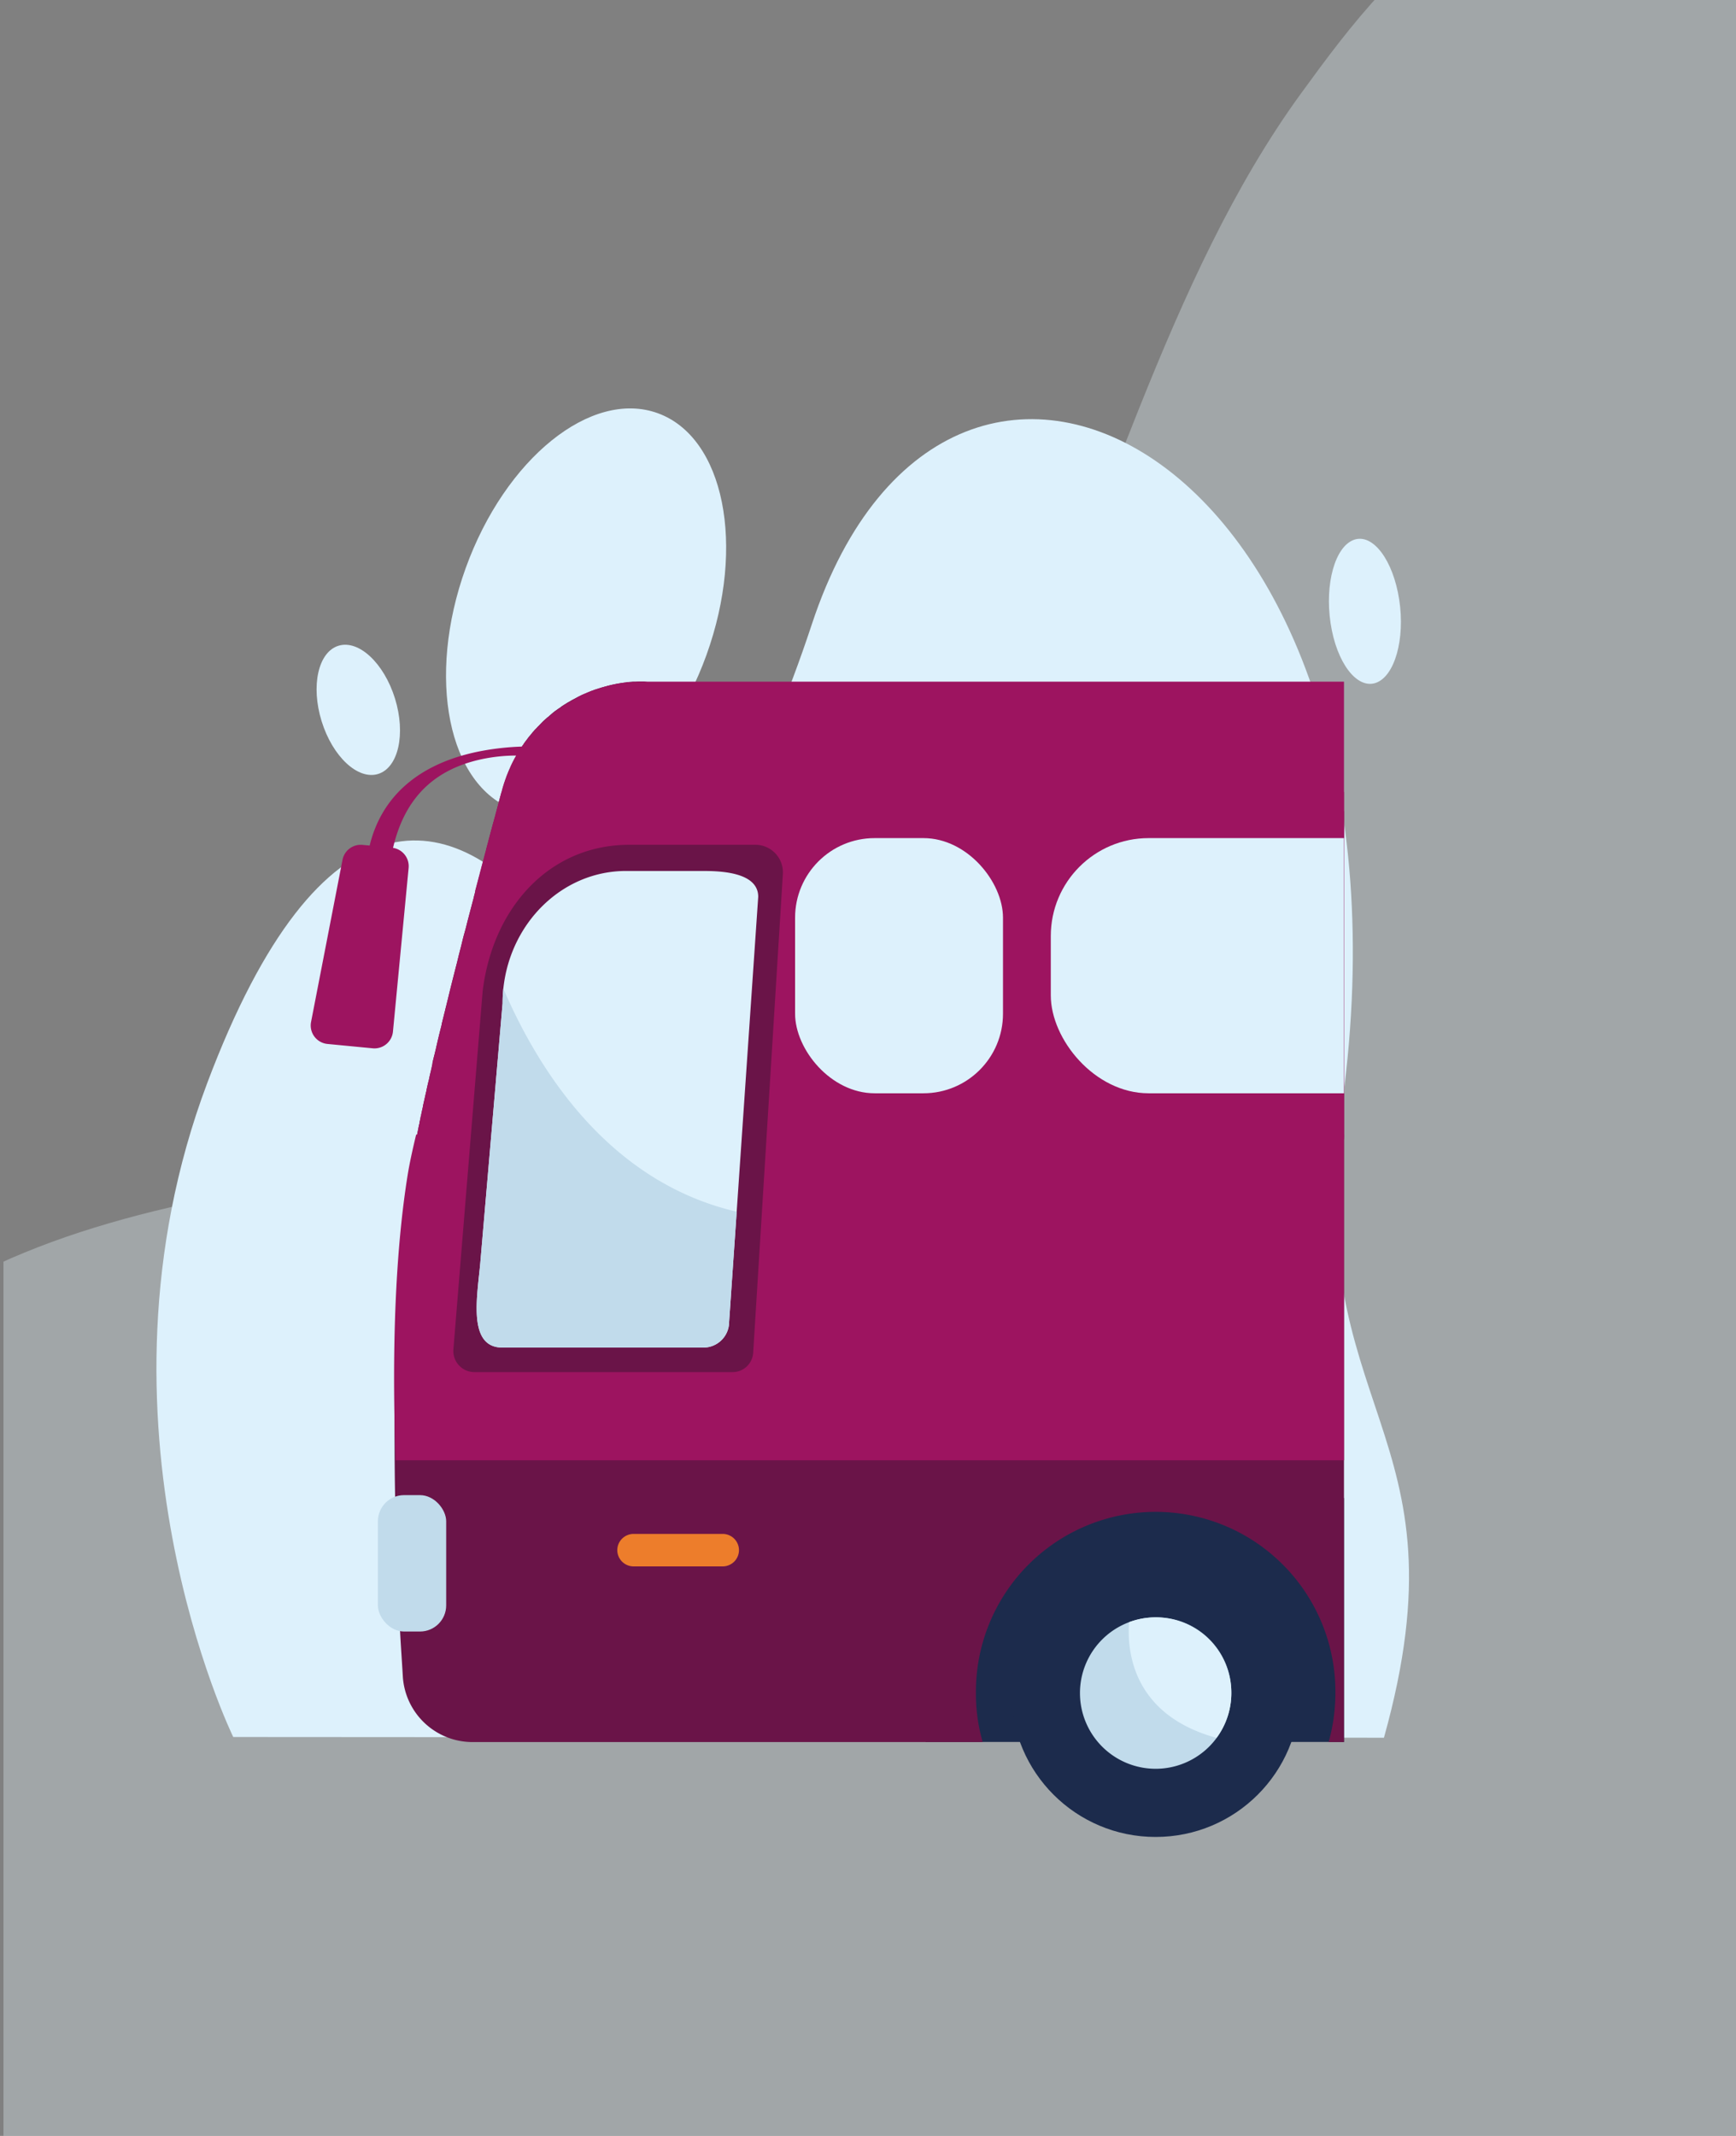
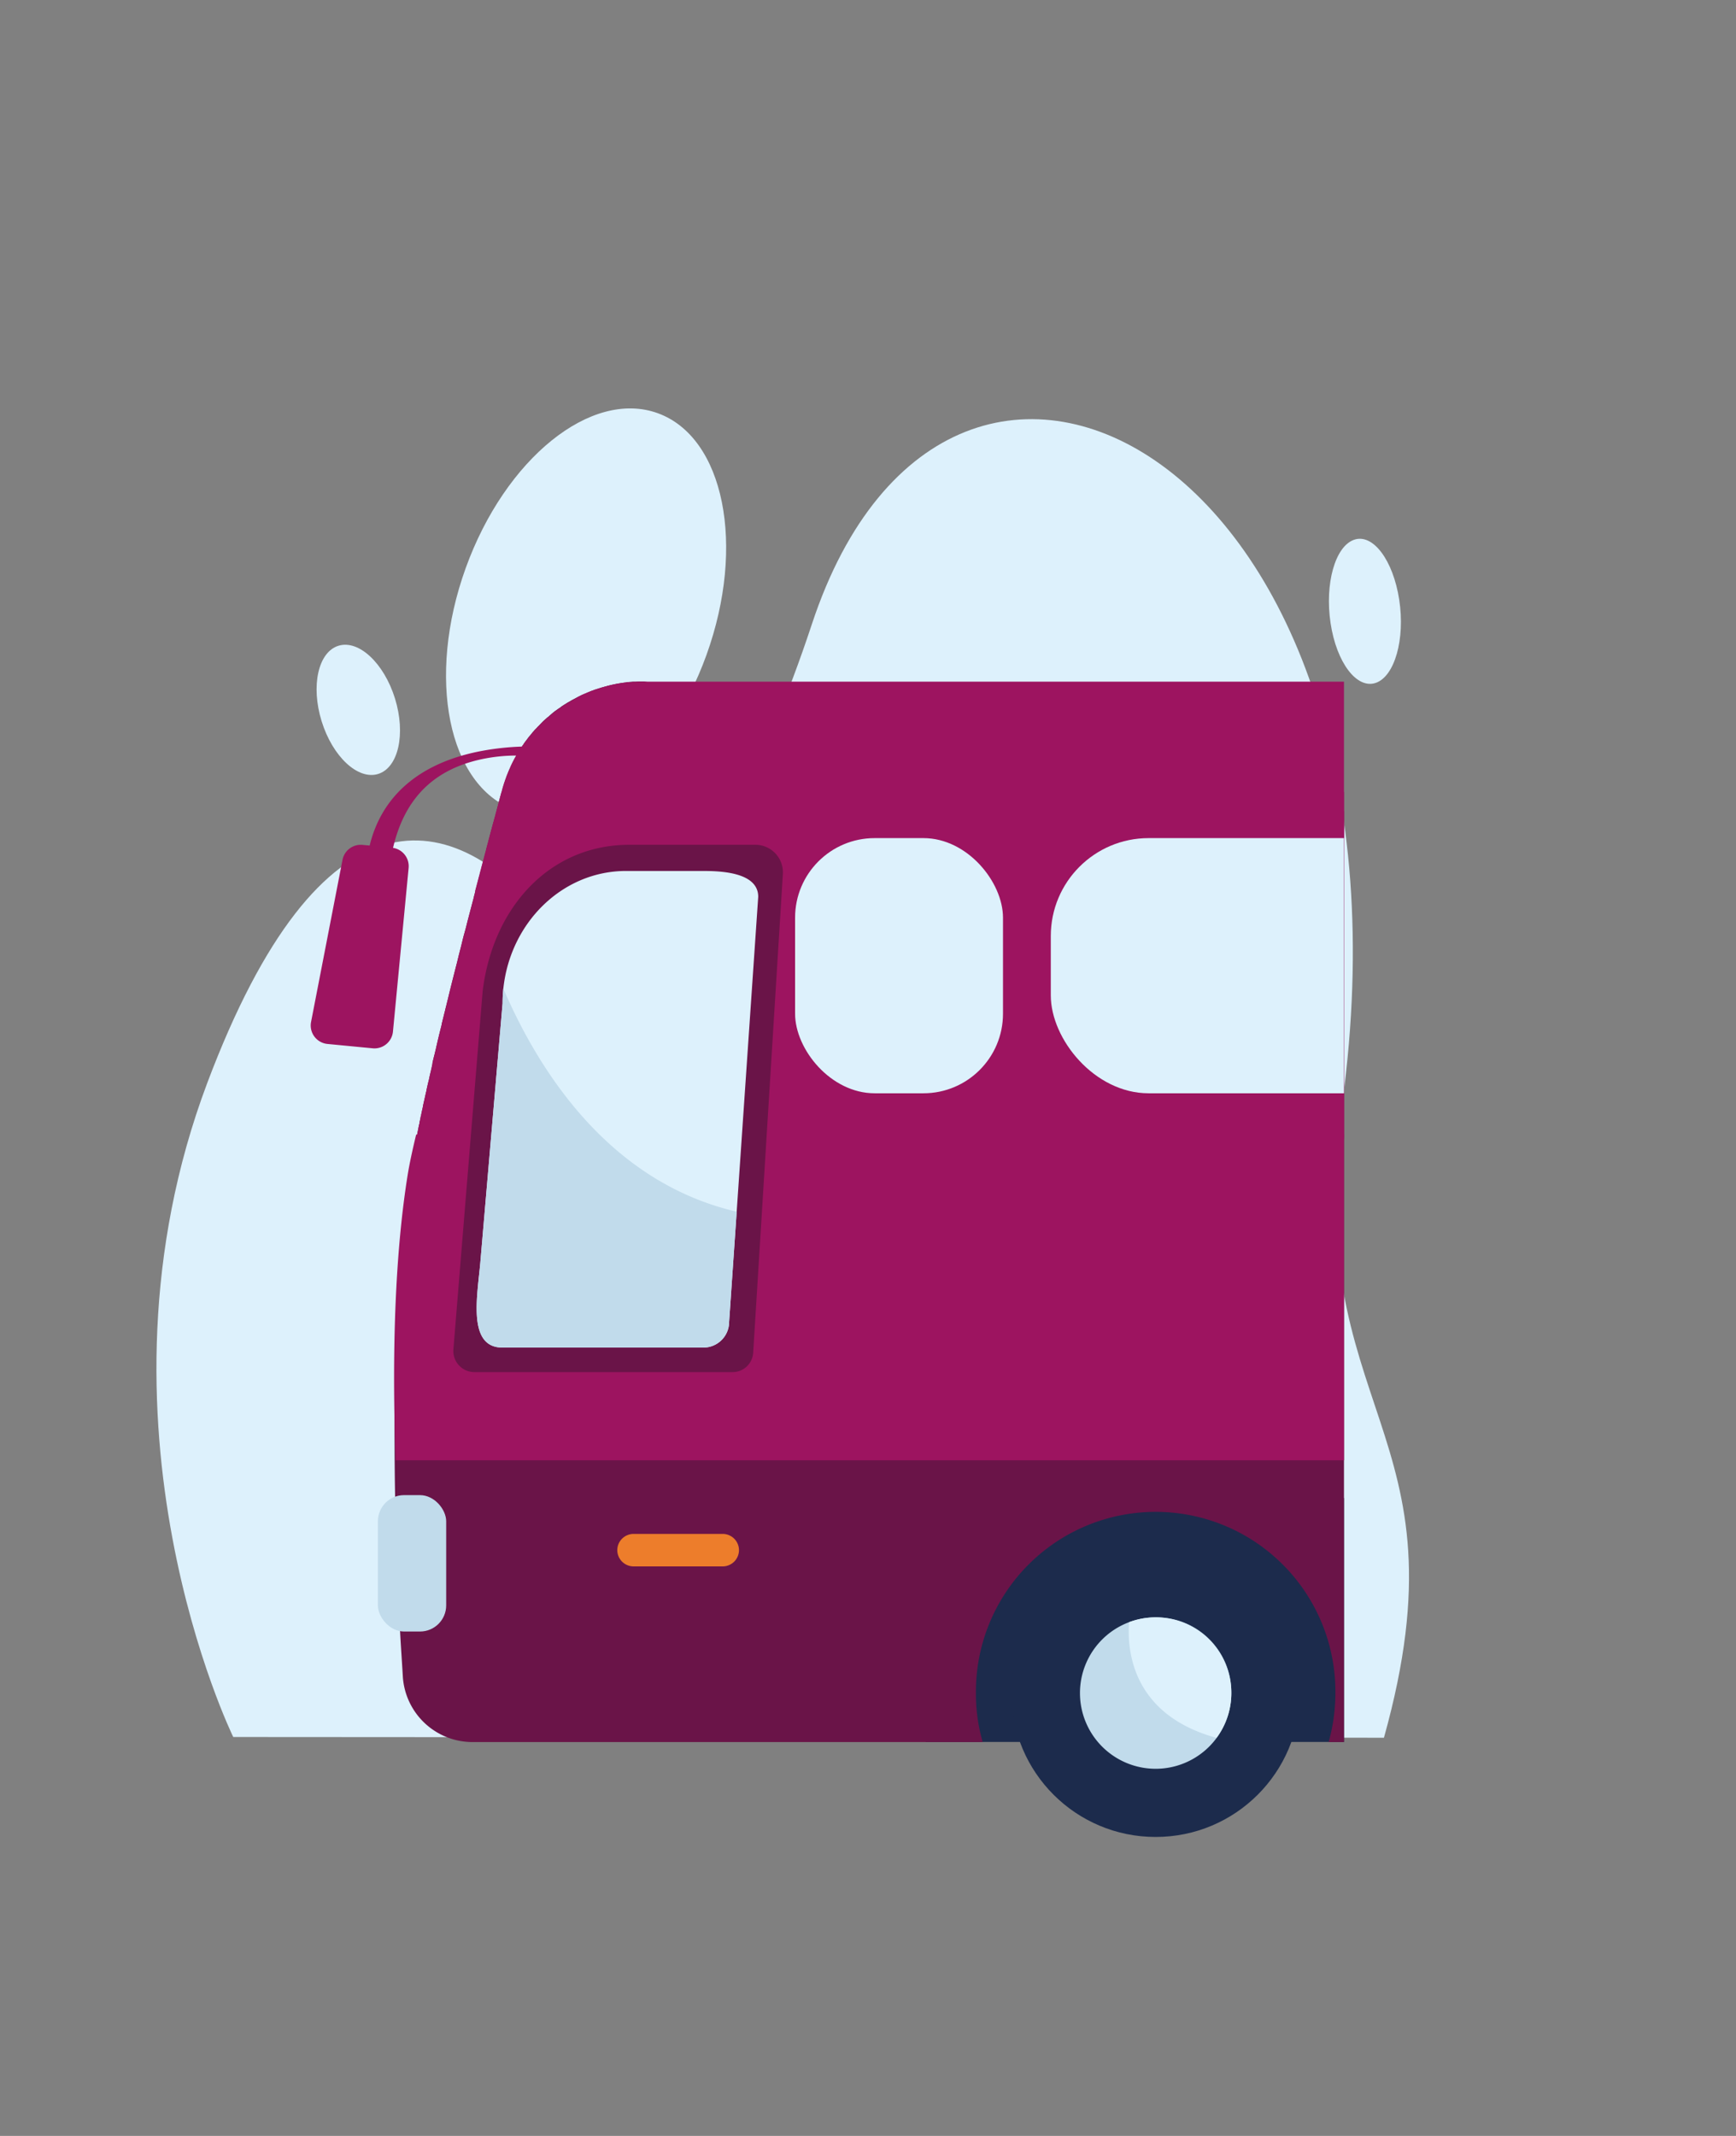
<svg xmlns="http://www.w3.org/2000/svg" id="Capa_1" data-name="Capa 1" viewBox="0 0 500 614.98">
  <rect x="0" y="0" width="500" height="614.98" fill="#808080" stroke="none" />
  <defs>
    <style>.cls-1{fill:none;}.cls-2{clip-path:url(#clip-path);}.cls-3{opacity:0.37;}.cls-4{fill:#d9e7ec;}.cls-5{fill:#989898;}.cls-6{fill:#ddf1fc;}.cls-7{clip-path:url(#clip-path-2);}.cls-8{fill:#1c2b4c;}.cls-9{fill:#c1dbeb;}.cls-10{fill:#6a1448;}.cls-11{fill:#ed7d2b;}.cls-12{fill:#9d1460;}</style>
    <clipPath id="clip-path">
      <rect class="cls-1" x="1" width="499" height="614.98" />
    </clipPath>
    <clipPath id="clip-path-2">
      <rect class="cls-1" x="64.6" y="151.64" width="322.49" height="382.06" />
    </clipPath>
  </defs>
  <title>iconografia 4</title>
  <g class="cls-2">
    <g class="cls-3">
-       <path class="cls-4" d="M151,768.18c-126.4-52.77-229.86-208-226.1-292.51,4.94-111,104.34-130.22,208.81-140.88,169-17.25,163.41-201.28,241-307.88,28-38.5,65.31-87.47,150.94-48.35C640.17,30.89,717.56,126,717,206.85c-1.13,175.86-82.87,308.7-179.87,412C468.48,692,336.39,845.59,151,768.18Z" />
-     </g>
+       </g>
  </g>
  <path class="cls-5" d="M185.56,316.5H183.9l-14-21.27h-.13c.13,2.53.19,4.44.19,5.73V316.5h-1.58v-24h1.65l14,21.24h.09c-.09-2-.14-3.84-.14-5.61V292.54h1.59Z" />
  <path class="cls-5" d="M209.59,292.54V308a8.67,8.67,0,0,1-2.35,6.46,9,9,0,0,1-6.57,2.32,8.56,8.56,0,0,1-6.4-2.33A8.9,8.9,0,0,1,192,308V292.54h1.66V308a7.34,7.34,0,0,0,1.89,5.38,7.12,7.12,0,0,0,5.34,1.93,7,7,0,0,0,5.23-1.89,7.16,7.16,0,0,0,1.86-5.25V292.54Z" />
  <path class="cls-5" d="M228.91,316.5H216v-24h12.89v1.54H217.66v9.06h10.62v1.54H217.66V315h11.25Z" />
  <path class="cls-5" d="M248.19,292.54H250l-8.82,24H239.7l-8.79-24h1.76l5.94,16.3q1.35,3.69,1.82,5.54c.22-.82.64-2.09,1.28-3.81Z" />
  <path class="cls-5" d="M273.16,304.49c0,3.8-.94,6.8-2.81,9a10.7,10.7,0,0,1-15.48,0c-1.87-2.22-2.8-5.23-2.8-9.06s.94-6.81,2.83-9a9.67,9.67,0,0,1,7.73-3.28,9.57,9.57,0,0,1,7.73,3.3C272.23,297.67,273.16,300.67,273.16,304.49Zm-19.3,0q0,5.14,2.26,7.95a8.94,8.94,0,0,0,13,0c1.5-1.86,2.26-4.52,2.26-8s-.76-6.1-2.26-7.94a9,9,0,0,0-13,0Q253.86,299.36,253.86,304.49Z" />
  <path class="cls-5" d="M171.9,353.87V329.92h1.64v23.95Z" />
  <path class="cls-5" d="M190.29,331.08a8.82,8.82,0,0,0-7,2.88,11.53,11.53,0,0,0-2.55,7.9q0,5.13,2.4,8a8.5,8.5,0,0,0,6.87,2.84,18.52,18.52,0,0,0,5.46-.77v1.47a17.47,17.47,0,0,1-5.84.84,9.88,9.88,0,0,1-7.83-3.26c-1.9-2.18-2.86-5.21-2.86-9.11a14.46,14.46,0,0,1,1.37-6.44,9.91,9.91,0,0,1,3.92-4.3,11.45,11.45,0,0,1,5.95-1.52,14.16,14.16,0,0,1,6.18,1.31l-.67,1.51A11.84,11.84,0,0,0,190.29,331.08Z" />
  <path class="cls-5" d="M220.58,341.86c0,3.8-.93,6.81-2.81,9a10.67,10.67,0,0,1-15.47,0q-2.81-3.31-2.81-9.05c0-3.81.95-6.81,2.83-9a9.69,9.69,0,0,1,7.74-3.29,9.58,9.58,0,0,1,7.73,3.3Q220.58,336.14,220.58,341.86Zm-19.3,0c0,3.43.76,6.08,2.26,8a8.94,8.94,0,0,0,13,0q2.25-2.79,2.25-8t-2.25-7.94a9,9,0,0,0-13,0Q201.27,336.73,201.28,341.86Z" />
  <path class="cls-5" d="M243.16,353.87H241.5l-14-21.27h-.13c.13,2.54.2,4.45.2,5.74v15.53H226V329.92h1.65l14,21.23h.1c-.1-2-.15-3.83-.15-5.6V329.92h1.6Z" />
  <path class="cls-5" d="M269.67,341.86q0,5.7-2.81,9a10.67,10.67,0,0,1-15.47,0q-2.8-3.31-2.81-9.05t2.83-9a9.69,9.69,0,0,1,7.74-3.29,9.58,9.58,0,0,1,7.73,3.3Q269.67,336.14,269.67,341.86Zm-19.3,0q0,5.14,2.26,8a8.94,8.94,0,0,0,13,0q2.25-2.79,2.25-8t-2.25-7.94a9,9,0,0,0-13,0Q250.37,336.73,250.37,341.86Z" />
  <path class="cls-6" d="M67.18,500.12s-44.32-90.4-7.5-188.27c32.68-86.84,70.78-80.91,98.73-45.67,11.9,15,46.22,1.85,75.44-86.51,39.83-120.5,177.93-47.42,152.75,138-12.19,89.72,37.08,93,12,182.66Z" />
  <ellipse class="cls-6" cx="168.79" cy="176.06" rx="60.72" ry="36.86" transform="translate(-54.11 275.05) rotate(-70.15)" />
  <ellipse class="cls-6" cx="103.21" cy="204.37" rx="11.06" ry="19.32" transform="translate(-55.86 39.7) rotate(-17.21)" />
  <path class="cls-6" d="M383.23,179.41c-1.71-11.38,1.32-22.11,6.77-24s11.25,5.88,13,17.26-1.32,22.1-6.77,23.95S384.94,190.79,383.23,179.41Z" />
  <g class="cls-7">
    <rect class="cls-8" x="266.59" y="431.3" width="140.22" height="70.25" />
    <ellipse class="cls-8" cx="332.85" cy="487.43" rx="41.56" ry="41.47" />
    <path class="cls-9" d="M354.65,487.44a21.8,21.8,0,1,1-21.8-21.77A21.58,21.58,0,0,1,354.65,487.44Z" />
    <path class="cls-10" d="M765.59,327.5c-.53-3.82-1.12-7.65-1.81-11.53,0-.37-.16-.8-.21-1.17-.75-4-1.6-8-2.56-12.07L185.54,196.22c-.86,0-1.76,0-2.61.05-.16,0-.38,0-.54,0-.37,0-.69.06-1,.06h0a1.57,1.57,0,0,1-.48.05c-.21,0-.43,0-.59.1a36.8,36.8,0,0,0-4.79.86l-.64.15a.18.18,0,0,1-.16.06c-.32.1-.64.16-.9.26l-.64.16-1,.32-1,.32c-.16.05-.32.16-.53.21s-.7.27-1.07.43a5.62,5.62,0,0,0-.85.37,13.77,13.77,0,0,0-1.39.59c-.26.15-.53.26-.85.42-.16.11-.37.16-.53.27-.37.21-.69.37-1,.53s-.64.37-1,.58a8.56,8.56,0,0,0-.91.53c-.05.06-.1.06-.16.11-.32.16-.58.37-.85.53s-.53.37-.8.59a8.49,8.49,0,0,0-.8.53,4.86,4.86,0,0,1-.53.37c-.69.53-1.38,1.12-2,1.7a3.2,3.2,0,0,0-.43.32c-.21.21-.42.37-.58.53s-.43.37-.64.59L155.13,209a5.67,5.67,0,0,0-.59.63,9,9,0,0,0-.69.69,3.72,3.72,0,0,1-.43.48c-.27.37-.53.69-.8,1-.16.16-.26.32-.42.48a4.86,4.86,0,0,1-.38.53c-.26.38-.53.69-.8,1.07a5.67,5.67,0,0,0-.32.53,2,2,0,0,0-.37.53c-.21.26-.42.58-.64.9,0,.06,0,.06-.05.06,0,.16-.16.26-.21.42s-.27.43-.43.64a2.65,2.65,0,0,0-.27.53,0,0,0,0,0,0,.05,1.94,1.94,0,0,1-.27.48c-.16.27-.32.59-.47.85s-.38.75-.54,1.12a6.67,6.67,0,0,0-.42,1c-.11.15-.16.31-.27.47a1.51,1.51,0,0,1-.21.53c-.16.38-.27.7-.43,1.07s-.27.64-.37,1c0,.16-.16.37-.22.58l-.15.48c-.06.11-.06.21-.11.32l-.16.53c-.11.27-.16.53-.27.8s-.1.42-.16.64-.1.37-.16.58c-.58,2.07-1.12,4.2-1.7,6.43-.11.38-.21.75-.32,1.12q-1,3.51-1.92,7.17c-.16.48-.26,1-.42,1.55L140,245c-.22.74-.43,1.49-.59,2.23l-.64,2.28a1.18,1.18,0,0,1-.11.38,8.91,8.91,0,0,1-.26,1.11,7.68,7.68,0,0,0-.22.85c-.21.69-.37,1.33-.53,2-.26.91-.48,1.81-.74,2.71-.16.7-.38,1.44-.54,2.18-.58,2.18-1.17,4.42-1.75,6.65-.27,1.11-.54,2.18-.86,3.29s-.58,2.24-.85,3.35-.58,2.23-.85,3.35-.48,2-.75,3c-.74,2.92-1.49,5.85-2.18,8.72-.27,1.11-.53,2.18-.8,3.24-.1.37-.16.74-.26,1.06-.27,1.12-.54,2.18-.8,3.24-.06.22-.06.38-.11.59-.21.85-.43,1.7-.64,2.55-.11.37-.16.74-.26,1.06l-.64,2.77c-.11.58-.27,1.11-.38,1.65-.26,1-.48,1.86-.69,2.81a.36.36,0,0,1,0,.22l-.32,1.54a.42.42,0,0,0-.06.26c-.1.43-.21.85-.31,1.28s-.22,1-.32,1.49c-.27,1-.48,2-.7,3,0,.22-.1.48-.16.75-.26,1.17-.53,2.39-.8,3.56a12.1,12.1,0,0,1-.26,1.28c0,.1-.06.21-.06.31-.1.37-.15.8-.26,1.17,0,.16,0,.32-.11.48-.1.59-.21,1.17-.37,1.76v.05c0,.37-.16.69-.21,1.06l-.64,3.24c-1.12,5.53-2,10.37-2.45,14.25-2.61,19.56-3.62,41.3-3.89,62.35,0,9,0,17.91.16,26.36,0,3.83.16,7.55.27,11.16.31,10.32.74,19.83,1.17,28.12.26,4.84.58,9.2.8,13.08A20.12,20.12,0,0,0,136,501.58H283c-.05-.16-.05-.32-.1-.48a50.15,50.15,0,0,1-1.82-13.66,51.77,51.77,0,0,1,103.54-.74,53.33,53.33,0,0,1-1.81,14.4,1.67,1.67,0,0,0-.11.48H675.79a52.47,52.47,0,0,1,80.53-57.14c.06-.27.16-.53.22-.8.85-3.13,1.7-6.37,2.5-9.67.21-.85.43-1.75.58-2.66s.43-1.91.64-2.87l.11-.37c.16-.69.32-1.38.48-2.13l1.12-5.47c1.28-6.54,2.4-13.34,3.3-20.25.75-5.37,1.33-10.9,1.76-16.48.16-2.61.32-5.21.48-7.87s.21-5.31.26-8A266.48,266.48,0,0,0,765.59,327.5Z" />
    <path class="cls-11" d="M208.16,451H182.48a4.7,4.7,0,0,1-4.69-4.68h0a4.69,4.69,0,0,1,4.69-4.67h25.68a4.69,4.69,0,0,1,4.68,4.67h0A4.7,4.7,0,0,1,208.16,451Z" />
    <path class="cls-12" d="M765.59,327.5s-645.47-1.93-645.74-.79c-1.1,4.56-1.95,8.54-2.46,11.73-3.28,20.57-4.1,44.2-3.84,65.68.07,5.62.21,11.09.41,16.32H535.24v0H762c1.28-6.54,2.4-13.34,3.3-20.25.75-5.37,1.33-10.9,1.76-16.48.16-2.61.32-5.21.48-7.87s.21-5.31.26-8A266.48,266.48,0,0,0,765.59,327.5Z" />
    <rect class="cls-9" x="108.84" y="430.48" width="19.67" height="39.27" rx="7.53" />
    <path class="cls-12" d="M765.59,327.5c-.53-3.82-1.12-7.65-1.81-11.53,0-.37-.16-.8-.21-1.17-.75-4-1.6-8-2.56-12.07-.59-2.55-1.28-5.1-2-7.65-.43-1.44-.8-2.82-1.23-4.25,0-.21-.16-.48-.21-.69-.53-1.7-1.06-3.46-1.6-5.16s-1.17-3.51-1.81-5.26c-.32-1-.64-1.91-1-2.87-.21-.59-.43-1.17-.64-1.76a243.84,243.84,0,0,0-12.83-28.33c-.75-1.32-1.5-2.71-2.24-4-.27-.47-.53-.95-.8-1.43s-.64-1.12-1-1.65q-3.36-5.82-7.19-11.64c-1.86-2.92-3.89-5.79-6-8.72-1-1.38-2-2.71-3-4.09-.64-.8-1.27-1.65-1.91-2.5-1.71-2.18-3.41-4.41-5.22-6.59-2-2.34-3.94-4.73-6-7.07-.85-.95-1.71-1.91-2.56-2.81H356.61l0,0H185.52c-.86,0-1.73,0-2.58.08l-.57,0-1,.08h-.08l-.47,0h0l-.58.07a42,42,0,0,0-4.76.87l-.67.17-.17.05c-.3.07-.6.16-.9.25l-.61.18-1,.31q-.48.15-1,.33l-.51.19c-.36.13-.71.26-1.06.41l-.9.37c-.45.2-.91.4-1.35.61l-.85.42L166,201l-1,.54-1,.55h0l-.88.53-.19.12q-.42.25-.84.54l-.79.54-.79.56-.51.38c-.71.54-1.4,1.09-2.08,1.67l-.41.36-.6.54c-.2.18-.4.36-.59.55-.41.38-.81.78-1.2,1.18-.2.21-.41.42-.61.64s-.43.47-.64.7l-.42.49c-.29.32-.57.65-.83,1-.14.16-.27.33-.4.5l-.4.51c-.26.34-.52.69-.77,1l-.37.53c-.12.17-.25.35-.36.53a75.32,75.32,0,0,0-12.8,1.49c-16.93,3.52-27.62,12.84-31.05,27l-2.06-.19a5.35,5.35,0,0,0-5.76,4.3l-9.06,46.69a5.34,5.34,0,0,0,4.75,6.33l13,1.25a5.35,5.35,0,0,0,5.84-4.82l4.51-47.11a5.34,5.34,0,0,0-4.49-5.78c3-12.77,10.34-22.35,25.76-25.58a48.46,48.46,0,0,1,9.7-1v0q-.15.24-.27.48c-.16.29-.32.58-.47.88s-.38.72-.55,1.08-.31.63-.45,1c-.08.17-.16.35-.23.52s-.15.35-.23.52l-.43,1.06c-.13.33-.25.66-.37,1s-.15.4-.21.6-.11.33-.17.49-.06.19-.1.29-.11.37-.17.55-.16.52-.23.79-.13.45-.19.67l-.15.56c-.57,2.08-1.14,4.22-1.74,6.43-.09.37-.19.74-.29,1.11q-.94,3.5-1.92,7.16c-.14.53-.28,1.06-.43,1.59,0,.14-.07.28-.11.42l-.31,1.18-.35,1.31c-.19.75-.4,1.51-.6,2.27l-.09.35-.36,1.35c-.05.21-.11.43-.16.65-.18.66-.35,1.33-.53,2,0,0,0,0,0,0-.23.89-.47,1.79-.71,2.7H325.08V327.5Z" />
    <path class="cls-12" d="M765.59,327.5c-.53-3.82-1.12-7.65-1.81-11.53,0-.37-.16-.8-.21-1.17-.75-4-1.6-8-2.56-12.07-.59-2.55-1.28-5.1-2-7.65-.43-1.44-.8-2.82-1.23-4.25,0-.21-.16-.48-.21-.69-.53-1.7-1.06-3.46-1.6-5.16s-1.17-3.51-1.81-5.26c-.32-1-.64-1.91-1-2.87-.21-.59-.43-1.17-.64-1.76a243.84,243.84,0,0,0-12.83-28.33c-.75-1.32-1.5-2.71-2.24-4-.27-.47-.53-.95-.8-1.43s-.64-1.12-1-1.65q-3.36-5.82-7.19-11.64h-584c-.58,2.07-1.12,4.2-1.7,6.43-.11.38-.21.75-.32,1.12q-1,3.51-1.92,7.17c-.16.48-.26,1-.42,1.55L140,245c-.22.74-.43,1.49-.59,2.23l-.64,2.28a1.18,1.18,0,0,1-.11.38,8.91,8.91,0,0,1-.26,1.11,7.68,7.68,0,0,0-.22.85c-.21.69-.37,1.33-.53,2-.26.91-.48,1.81-.74,2.71-.16.7-.38,1.44-.54,2.18-.58,2.18-1.17,4.42-1.75,6.65-.27,1.11-.54,2.18-.86,3.29s-.58,2.24-.85,3.35-.58,2.23-.85,3.35-.48,2-.75,3c-.74,2.92-1.49,5.85-2.18,8.72-.27,1.11-.53,2.18-.8,3.24-.1.37-.16.74-.26,1.06-.27,1.12-.54,2.18-.8,3.24-.06.22-.06.38-.11.59-.21.85-.43,1.7-.64,2.55-.11.37-.16.74-.26,1.06l-.64,2.77c-.11.58-.27,1.11-.38,1.65-.26,1-.48,1.86-.69,2.81a.36.36,0,0,1,0,.22l-.32,1.54a.42.42,0,0,0-.06.26c-.1.43-.21.85-.31,1.28s-.22,1-.32,1.49c-.27,1-.48,2-.7,3,0,.22-.1.48-.16.75-.26,1.17-.53,2.39-.8,3.56a12.1,12.1,0,0,1-.26,1.28c0,.1-.06.21-.06.31-.1.37-.15.8-.26,1.17,0,.16,0,.32-.11.48-.1.59-.21,1.17-.37,1.76v.05c0,.37-.16.69-.21,1.06l-.64,3.24,15.66.06h5.91l32.27.05,39.89.05h7.14l234.82.43a1.8,1.8,0,0,0-.21-.59Z" />
    <path class="cls-10" d="M225.48,251.65a7.94,7.94,0,0,0-7.92-8.42H181.29c-23.35,0-39.43,18.46-42.28,42.19L130.59,388.5a6.07,6.07,0,0,0,6.06,6.56H211a5.94,5.94,0,0,0,5.93-5.56Z" />
    <path class="cls-6" d="M218.38,258.2l-6.2,90.67L210,380.6a7.39,7.39,0,0,1-7.4,7.39H144.68c-10.18,0-7.15-15.06-6.33-24.57l6.4-74.52a40,40,0,0,1,.22-4.26c2-19.05,17.05-33.87,35.35-33.87H202C206.45,250.77,218.38,250.77,218.38,258.2Z" />
    <path class="cls-6" d="M354.65,487.44a21.58,21.58,0,0,1-4.28,12.93c-24.2-6.66-25.8-25-25.18-33.31a21.8,21.8,0,0,1,29.46,20.38Z" />
    <path class="cls-9" d="M212.18,348.87,210,380.6a7.39,7.39,0,0,1-7.4,7.39H144.68c-10.18,0-7.15-15.06-6.33-24.57l6.4-74.52a40,40,0,0,1,.22-4.26C155.07,308.12,175.29,340.31,212.18,348.87Z" />
    <rect class="cls-6" x="302.65" y="241.31" width="124.59" height="73.47" rx="28.17" />
    <rect class="cls-6" x="229" y="241.31" width="59.88" height="73.47" rx="22.91" />
    <rect class="cls-6" x="442.49" y="241.31" width="124.59" height="73.47" rx="28.17" />
  </g>
</svg>